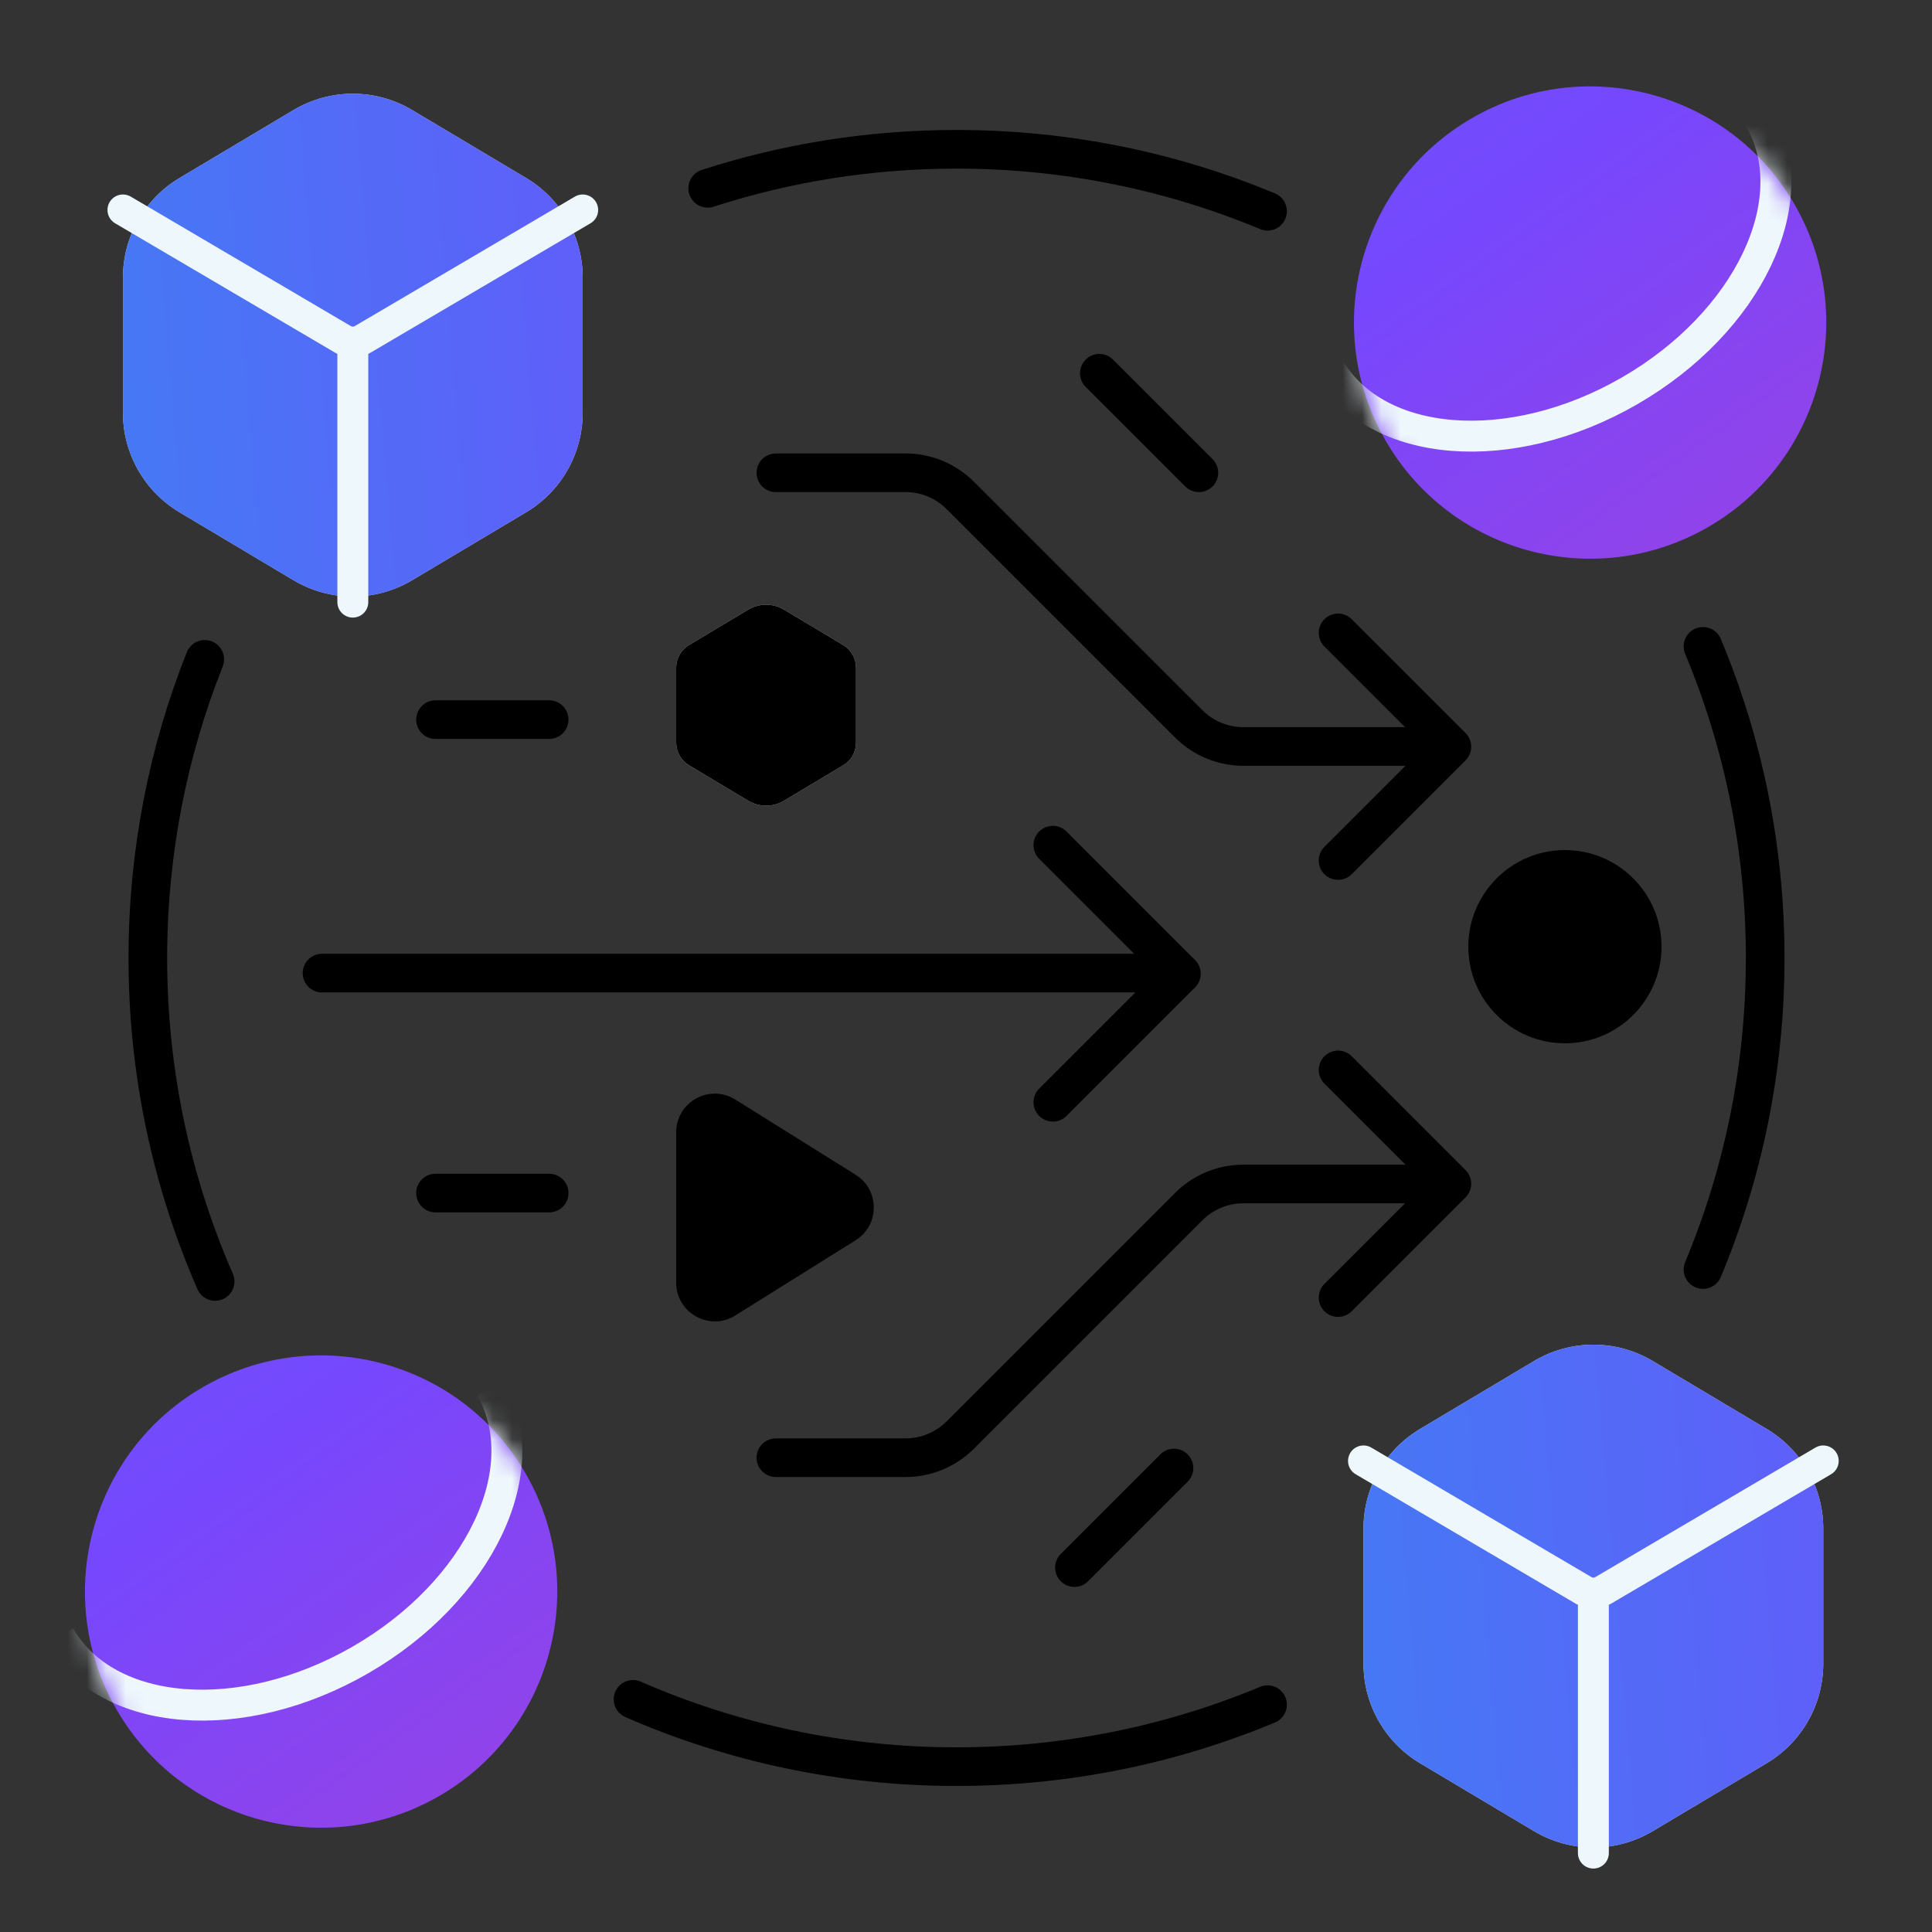
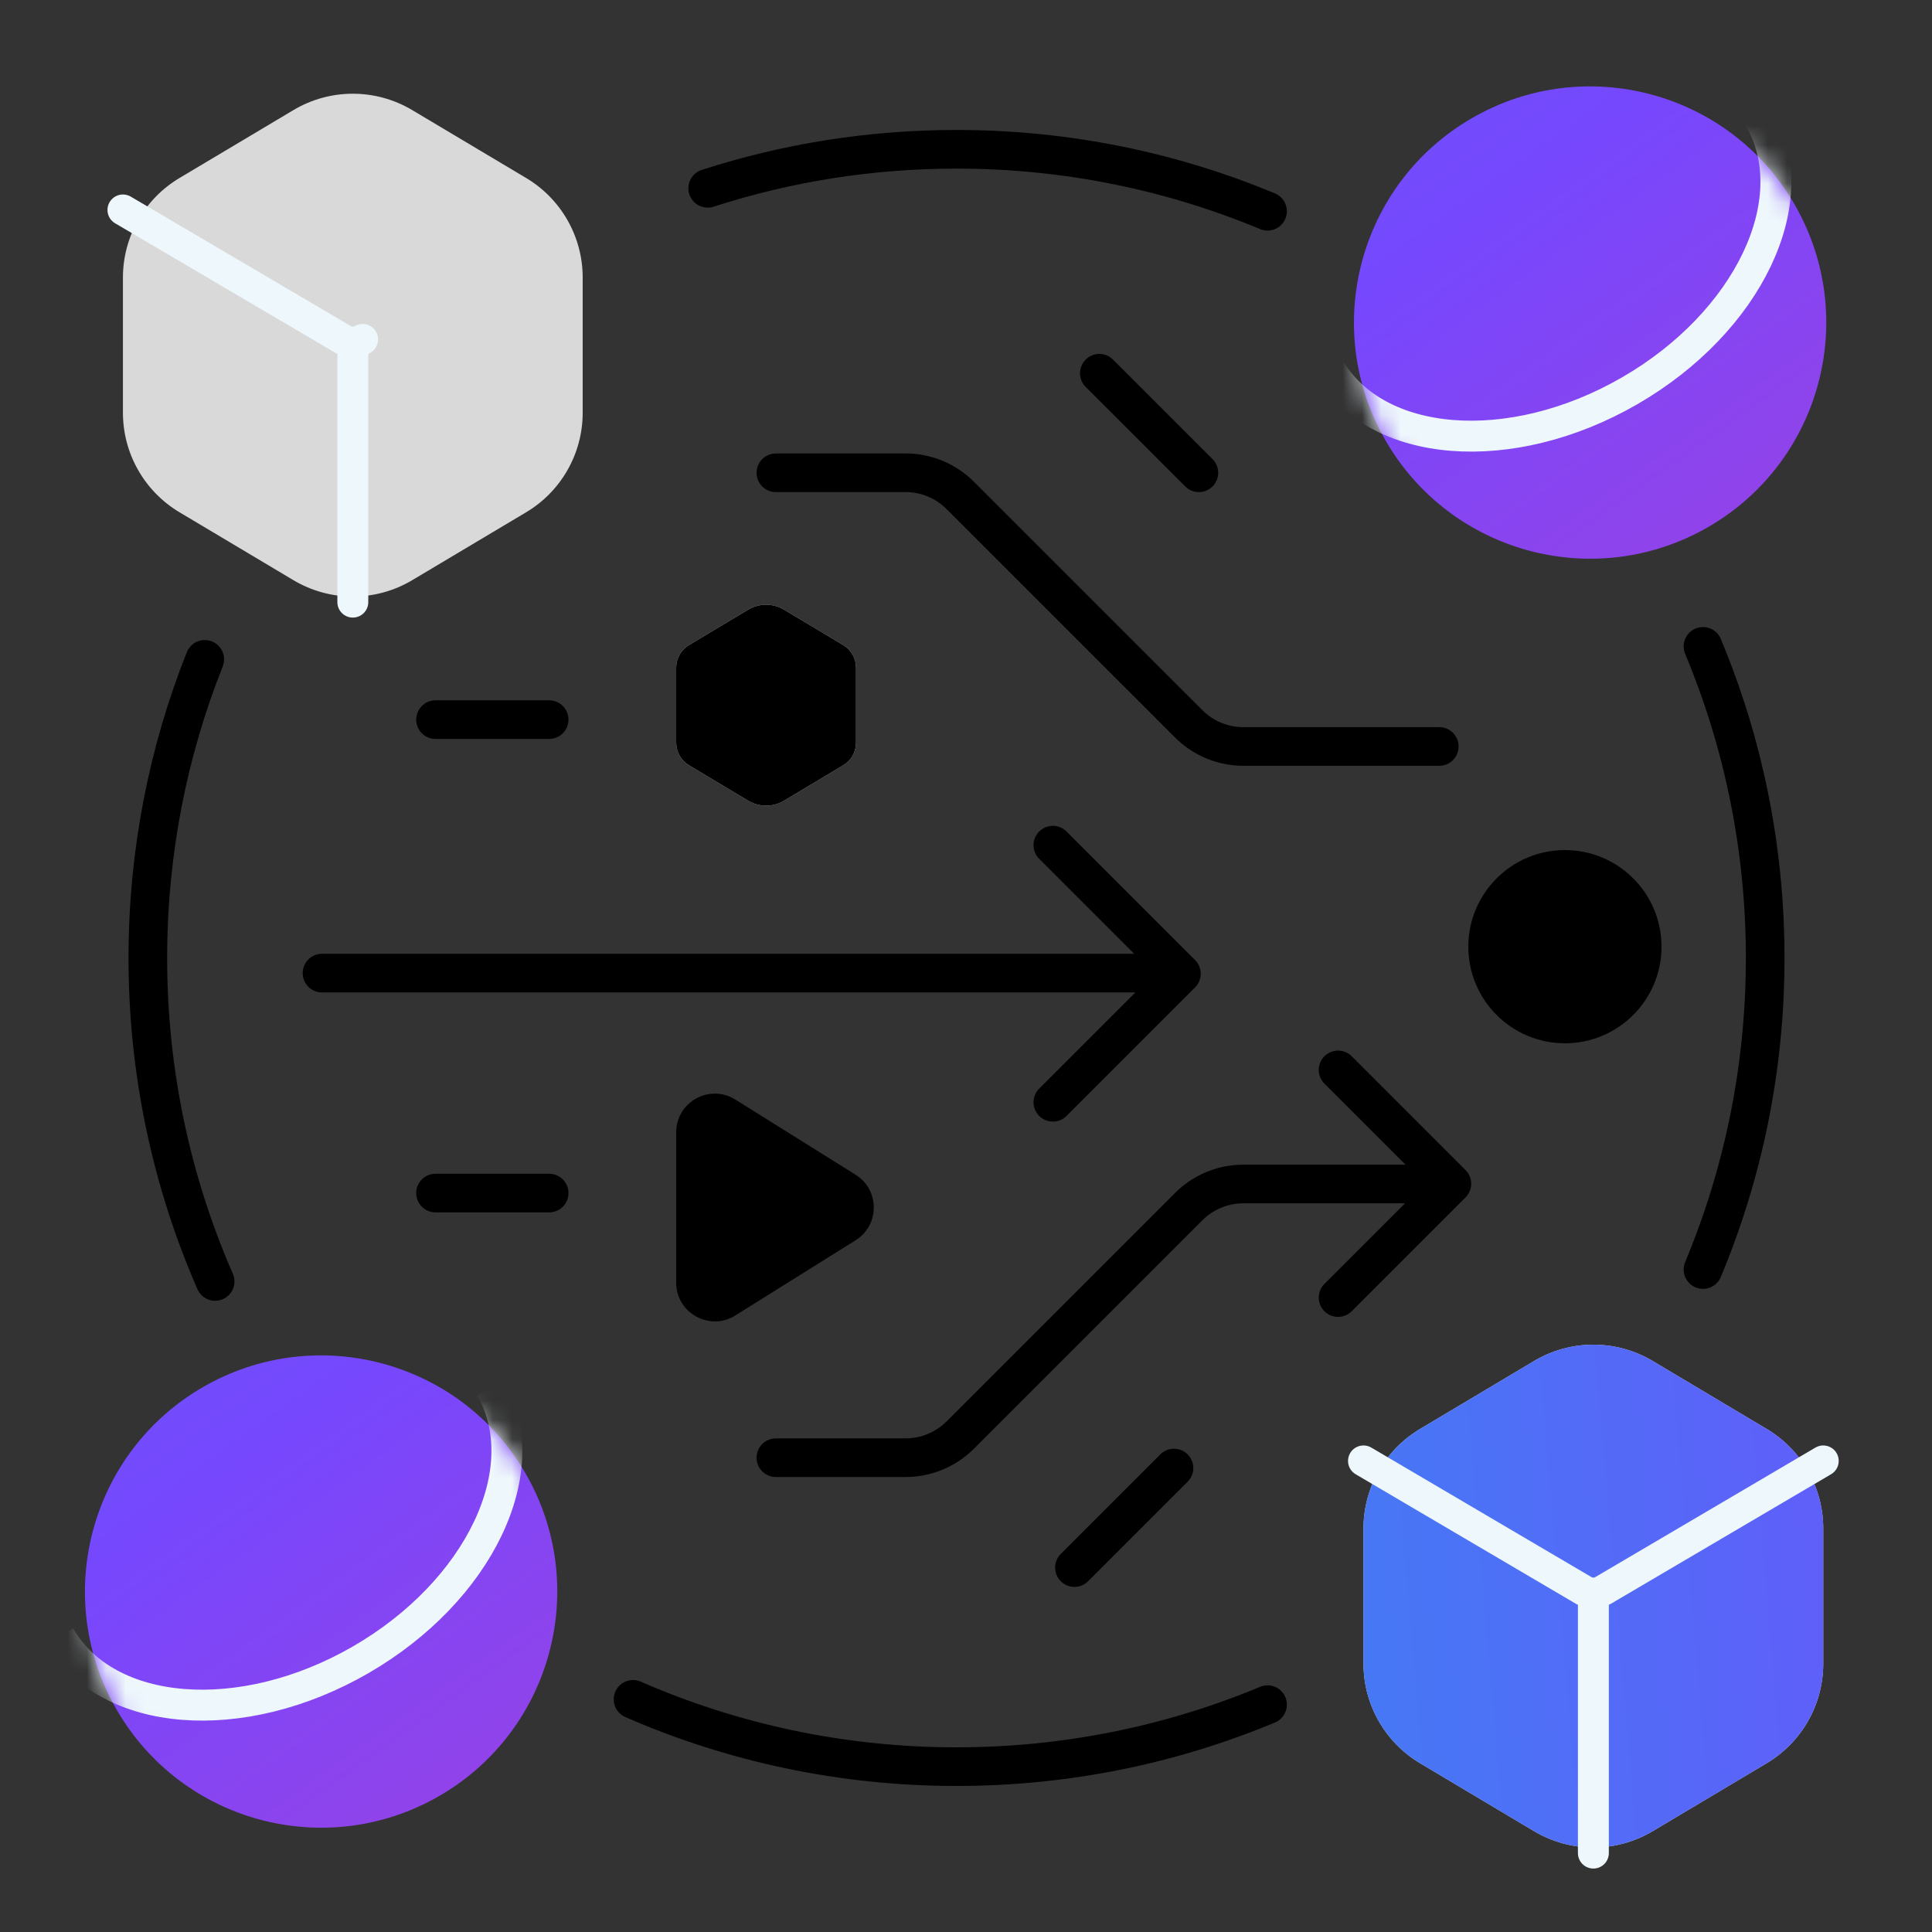
<svg xmlns="http://www.w3.org/2000/svg" width="100" height="100" viewBox="0 0 100 100" fill="none">
  <rect x="0" y="0" width="100" height="100" fill="#333333" stroke="none" />
  <g clip-path="url(#clip0_176_1374)">
    <path d="M36.63 9.746C40.687 8.435 45.016 7.727 49.509 7.727C55.214 7.727 60.652 8.869 65.608 10.935M10.598 34.129C8.697 38.911 7.652 44.125 7.652 49.584C7.652 55.537 8.895 61.2 11.135 66.327M88.146 33.457C90.22 38.42 91.366 43.868 91.366 49.584C91.366 55.3 90.22 60.748 88.146 65.711M65.608 88.233C60.652 90.299 55.214 91.441 49.509 91.441C43.556 91.441 37.894 90.198 32.766 87.958" stroke="black" stroke-width="2" stroke-linecap="round" stroke-linejoin="round" />
    <path d="M22.731 92.963C16.886 96.337 9.411 94.335 6.036 88.489C2.661 82.643 4.664 75.169 10.509 71.794C16.355 68.419 23.83 70.422 27.205 76.267C30.58 82.113 28.577 89.588 22.731 92.963Z" fill="url(#paint0_linear_176_1374)" />
    <mask id="mask0_176_1374" style="mask-type:alpha" maskUnits="userSpaceOnUse" x="4" y="70" width="25" height="25">
      <path d="M22.731 92.963C16.886 96.337 9.411 94.335 6.036 88.489C2.661 82.643 4.664 75.169 10.509 71.794C16.355 68.419 23.83 70.422 27.205 76.267C30.58 82.113 28.577 89.588 22.731 92.963Z" fill="url(#paint1_linear_176_1374)" />
    </mask>
    <g mask="url(#mask0_176_1374)">
      <path d="M3.09 84.686C5.534 88.919 12.506 89.469 18.663 85.914C24.82 82.359 27.831 76.046 25.387 71.813" stroke="#EEF7FC" stroke-width="1.6" />
    </g>
    <path d="M88.415 27.28C82.569 30.655 75.094 28.652 71.719 22.806C68.345 16.96 70.347 9.486 76.193 6.111C82.039 2.736 89.513 4.739 92.888 10.584C96.263 16.43 94.26 23.905 88.415 27.28Z" fill="url(#paint2_linear_176_1374)" />
    <mask id="mask1_176_1374" style="mask-type:alpha" maskUnits="userSpaceOnUse" x="70" y="4" width="25" height="25">
      <path d="M88.415 27.28C82.569 30.655 75.094 28.652 71.719 22.806C68.345 16.96 70.347 9.486 76.193 6.111C82.039 2.736 89.513 4.739 92.888 10.584C96.263 16.43 94.26 23.905 88.415 27.28Z" fill="url(#paint3_linear_176_1374)" />
    </mask>
    <g mask="url(#mask1_176_1374)">
      <path d="M68.773 19.003C71.217 23.236 78.19 23.786 84.347 20.231C90.504 16.677 93.514 10.363 91.07 6.13" stroke="#EEF7FC" stroke-width="1.6" />
    </g>
    <path d="M6.363 14.367C6.363 12.253 7.476 10.295 9.291 9.213L15.19 5.697C17.082 4.569 19.441 4.569 21.334 5.697L27.233 9.213C29.048 10.295 30.16 12.253 30.16 14.367V21.361C30.16 23.475 29.048 25.433 27.233 26.515L21.334 30.031C19.441 31.159 17.082 31.159 15.19 30.031L9.291 26.515C7.476 25.433 6.363 23.475 6.363 21.361V14.367Z" fill="#D9D9D9" />
-     <path d="M6.363 14.367C6.363 12.253 7.476 10.295 9.291 9.213L15.19 5.697C17.082 4.569 19.441 4.569 21.334 5.697L27.233 9.213C29.048 10.295 30.16 12.253 30.16 14.367V21.361C30.16 23.475 29.048 25.433 27.233 26.515L21.334 30.031C19.441 31.159 17.082 31.159 15.19 30.031L9.291 26.515C7.476 25.433 6.363 23.475 6.363 21.361V14.367Z" fill="url(#paint4_linear_176_1374)" />
-     <path d="M6.363 10.867L17.755 17.568C18.068 17.752 18.456 17.752 18.769 17.568L30.16 10.867" stroke="#EEF7FC" stroke-width="1.6" stroke-linecap="round" stroke-linejoin="round" />
+     <path d="M6.363 10.867L17.755 17.568C18.068 17.752 18.456 17.752 18.769 17.568" stroke="#EEF7FC" stroke-width="1.6" stroke-linecap="round" stroke-linejoin="round" />
    <path d="M18.262 17.868V31.166" stroke="#EEF7FC" stroke-width="1.6" stroke-linecap="round" stroke-linejoin="round" />
    <path d="M70.574 79.116C70.574 77.002 71.686 75.044 73.502 73.962L79.401 70.446C81.293 69.318 83.652 69.318 85.545 70.446L91.443 73.962C93.259 75.044 94.371 77.002 94.371 79.116V86.11C94.371 88.224 93.259 90.182 91.443 91.264L85.545 94.78C83.652 95.908 81.293 95.908 79.401 94.78L73.502 91.264C71.686 90.182 70.574 88.224 70.574 86.11V79.116Z" fill="#D9D9D9" />
    <path d="M70.574 79.116C70.574 77.002 71.686 75.044 73.502 73.962L79.401 70.446C81.293 69.318 83.652 69.318 85.545 70.446L91.443 73.962C93.259 75.044 94.371 77.002 94.371 79.116V86.11C94.371 88.224 93.259 90.182 91.443 91.264L85.545 94.78C83.652 95.908 81.293 95.908 79.401 94.78L73.502 91.264C71.686 90.182 70.574 88.224 70.574 86.11V79.116Z" fill="url(#paint5_linear_176_1374)" />
    <path d="M70.574 75.617L81.966 82.318C82.279 82.502 82.667 82.502 82.98 82.318L94.371 75.617" stroke="#EEF7FC" stroke-width="1.6" stroke-linecap="round" stroke-linejoin="round" />
    <path d="M82.473 82.617V95.916" stroke="#EEF7FC" stroke-width="1.6" stroke-linecap="round" stroke-linejoin="round" />
    <path d="M56.902 19.319L62.054 24.47" stroke="black" stroke-width="2" stroke-linecap="round" />
    <path d="M55.613 81.138L60.765 75.986" stroke="black" stroke-width="2" stroke-linecap="round" />
    <path d="M22.543 37.248H28.424" stroke="black" stroke-width="2" stroke-linecap="round" />
    <path d="M22.543 61.753L28.424 61.753" stroke="black" stroke-width="2" stroke-linecap="round" />
    <path d="M16.668 50.368H61.1" stroke="black" stroke-width="2" stroke-linecap="round" />
    <path d="M54.496 57.054L61.15 50.4L54.496 43.745" stroke="black" stroke-width="2" stroke-linecap="round" stroke-linejoin="round" />
    <path d="M40.16 24.47H46.875C47.935 24.47 48.953 24.892 49.703 25.642L61.527 37.465C62.277 38.216 63.294 38.637 64.355 38.637L74.496 38.637" stroke="black" stroke-width="2" stroke-linecap="round" stroke-linejoin="round" />
-     <path d="M69.258 44.541L75.149 38.649L69.258 32.758" stroke="black" stroke-width="2" stroke-linecap="round" stroke-linejoin="round" />
    <path d="M40.16 75.45L46.875 75.45C47.935 75.45 48.953 75.028 49.703 74.278L61.527 62.455C62.277 61.705 63.294 61.283 64.355 61.283L74.496 61.283" stroke="black" stroke-width="2" stroke-linecap="round" stroke-linejoin="round" />
    <path d="M69.258 55.379L75.149 61.271L69.258 67.162" stroke="black" stroke-width="2" stroke-linecap="round" stroke-linejoin="round" />
    <path d="M35 34.557C35 34.079 35.251 33.636 35.661 33.391L38.722 31.558C39.296 31.214 40.012 31.214 40.585 31.558L43.646 33.391C44.057 33.636 44.308 34.079 44.308 34.557V38.443C44.308 38.921 44.057 39.364 43.646 39.609L40.585 41.442C40.012 41.786 39.296 41.786 38.722 41.442L35.661 39.609C35.251 39.364 35 38.921 35 38.443V34.557Z" fill="#D9D9D9" />
    <path d="M35 34.557C35 34.079 35.251 33.636 35.661 33.391L38.722 31.558C39.296 31.214 40.012 31.214 40.585 31.558L43.646 33.391C44.057 33.636 44.308 34.079 44.308 34.557V38.443C44.308 38.921 44.057 39.364 43.646 39.609L40.585 41.442C40.012 41.786 39.296 41.786 38.722 41.442L35.661 39.609C35.251 39.364 35 38.921 35 38.443V34.557Z" fill="black" />
    <circle cx="81" cy="49" r="5" fill="black" />
    <path d="M44.286 60.804C45.54 61.587 45.54 63.413 44.286 64.196L38.06 68.088C36.728 68.92 35 67.962 35 66.391L35 58.608C35 57.038 36.728 56.08 38.06 56.913L44.286 60.804Z" fill="black" />
  </g>
  <defs>
    <linearGradient id="paint0_linear_176_1374" x1="-100.93" y1="45.793" x2="0.905" y2="187.709" gradientUnits="userSpaceOnUse">
      <stop stop-color="#1CA2EE" />
      <stop offset="0.52" stop-color="#7747FD" />
      <stop offset="1" stop-color="#E337AA" />
    </linearGradient>
    <linearGradient id="paint1_linear_176_1374" x1="-100.93" y1="45.793" x2="0.905" y2="187.709" gradientUnits="userSpaceOnUse">
      <stop stop-color="#1CA2EE" />
      <stop offset="0.52" stop-color="#7747FD" />
      <stop offset="1" stop-color="#E337AA" />
    </linearGradient>
    <linearGradient id="paint2_linear_176_1374" x1="-35.246" y1="-19.89" x2="66.588" y2="122.026" gradientUnits="userSpaceOnUse">
      <stop stop-color="#1CA2EE" />
      <stop offset="0.52" stop-color="#7747FD" />
      <stop offset="1" stop-color="#E337AA" />
    </linearGradient>
    <linearGradient id="paint3_linear_176_1374" x1="-35.246" y1="-19.89" x2="66.588" y2="122.026" gradientUnits="userSpaceOnUse">
      <stop stop-color="#1CA2EE" />
      <stop offset="0.52" stop-color="#7747FD" />
      <stop offset="1" stop-color="#E337AA" />
    </linearGradient>
    <linearGradient id="paint4_linear_176_1374" x1="-26.716" y1="113.512" x2="142.966" y2="99.212" gradientUnits="userSpaceOnUse">
      <stop stop-color="#1CA2EE" />
      <stop offset="0.52" stop-color="#7747FD" />
      <stop offset="1" stop-color="#E337AA" />
    </linearGradient>
    <linearGradient id="paint5_linear_176_1374" x1="37.495" y1="178.261" x2="207.177" y2="163.961" gradientUnits="userSpaceOnUse">
      <stop stop-color="#1CA2EE" />
      <stop offset="0.52" stop-color="#7747FD" />
      <stop offset="1" stop-color="#E337AA" />
    </linearGradient>
    <clipPath id="clip0_176_1374">
      <rect width="100" height="100" fill="white" />
    </clipPath>
  </defs>
</svg>